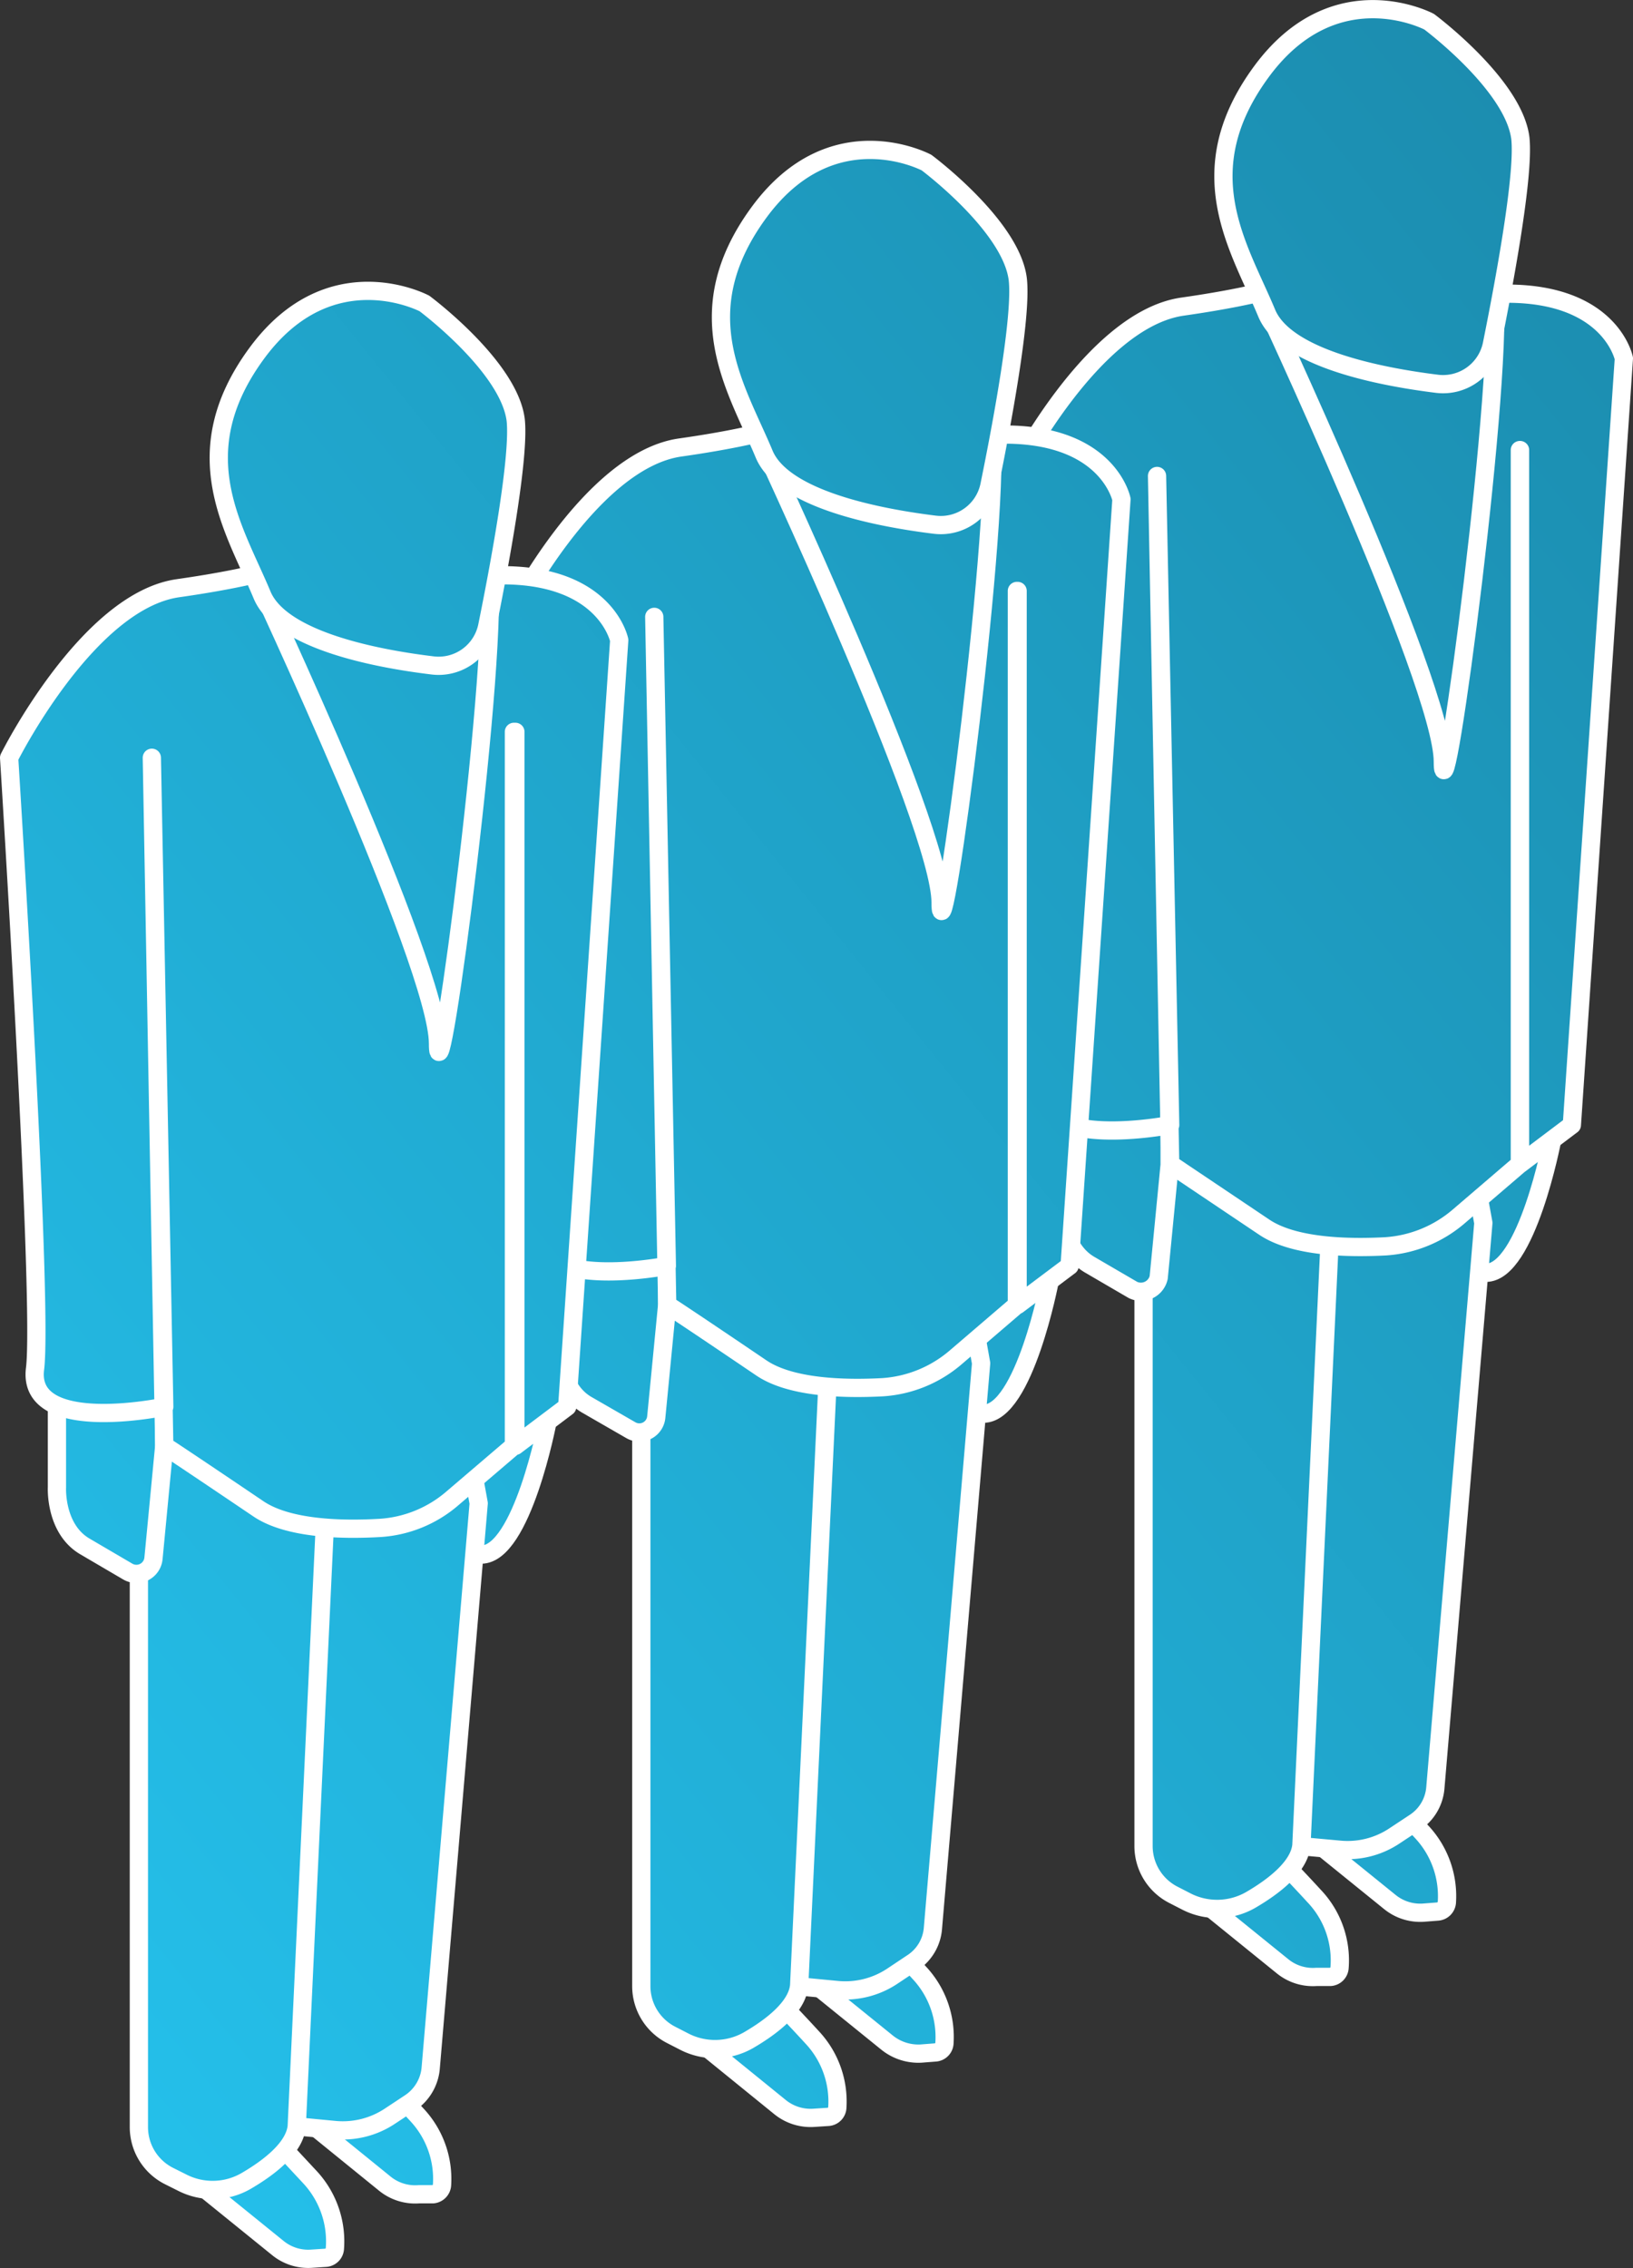
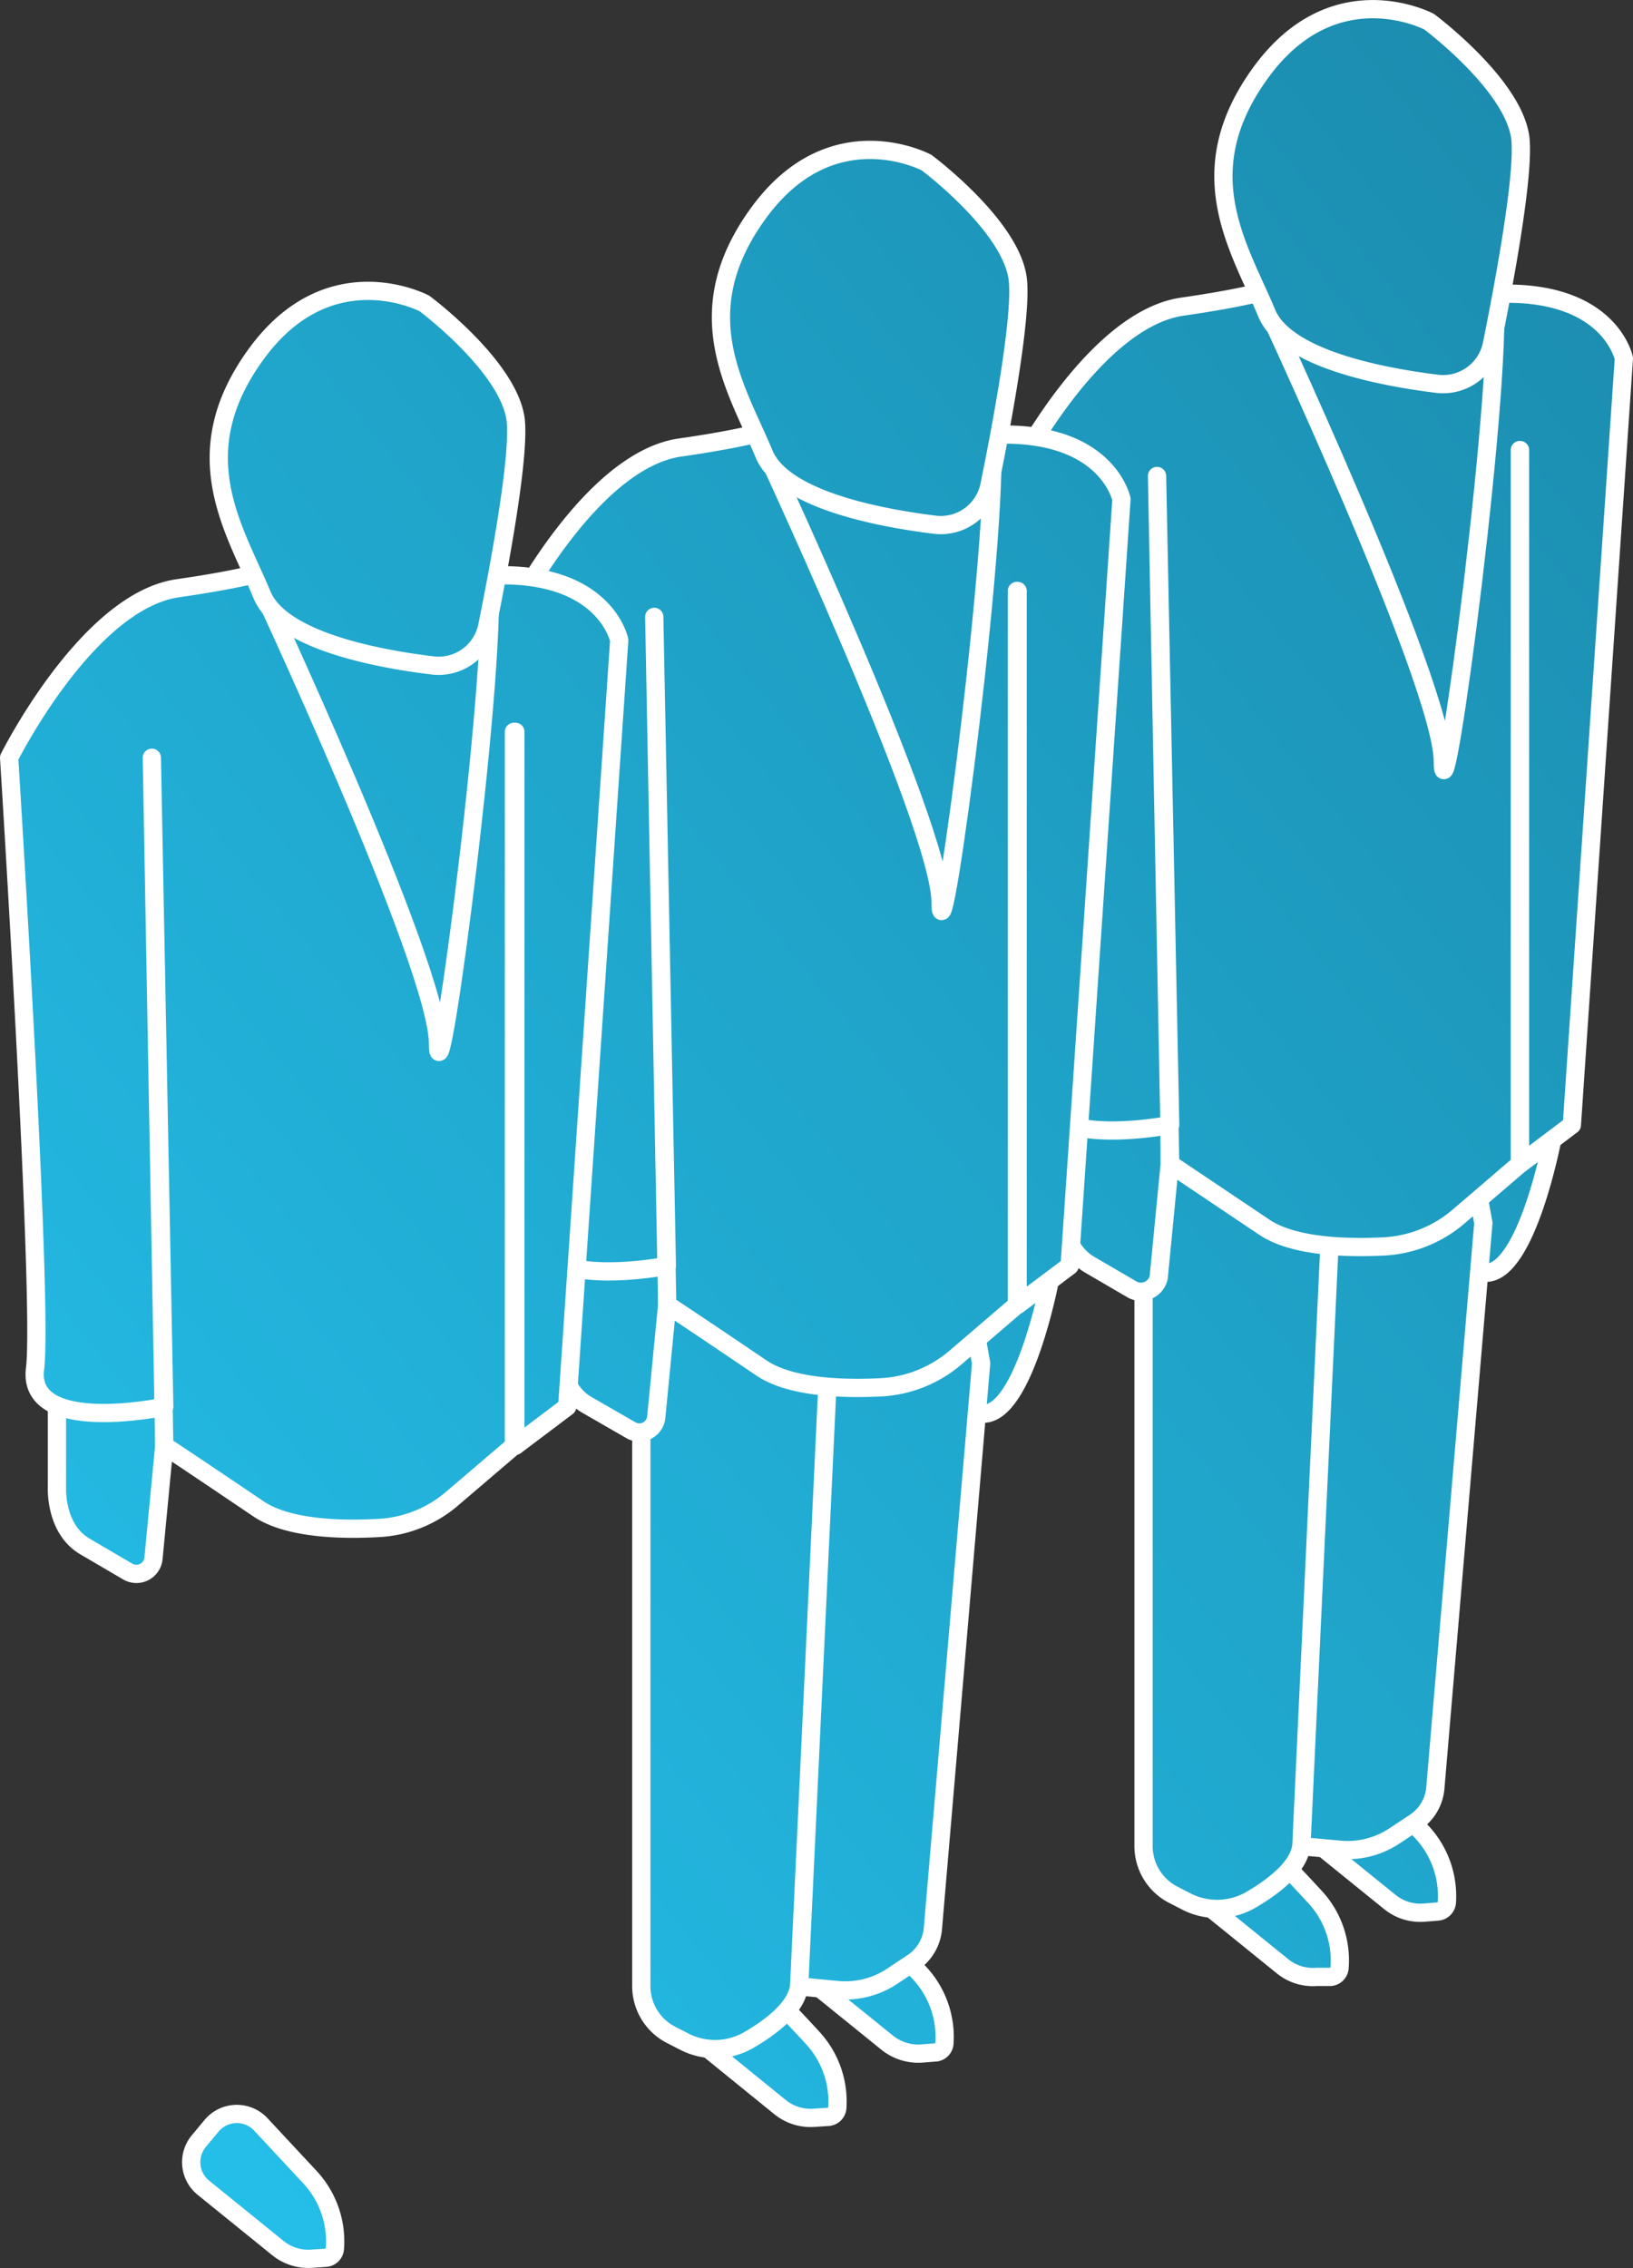
<svg xmlns="http://www.w3.org/2000/svg" xmlns:xlink="http://www.w3.org/1999/xlink" viewBox="0 0 89.48 124.27">
  <rect x="0" y="0" width="89.48" height="124.27" fill="#333333" stroke="none" />
  <defs>
    <style>.cls-1,.cls-10,.cls-11,.cls-12,.cls-13,.cls-14,.cls-15,.cls-16,.cls-17,.cls-18,.cls-19,.cls-2,.cls-20,.cls-21,.cls-22,.cls-23,.cls-24,.cls-3,.cls-4,.cls-5,.cls-6,.cls-7,.cls-8,.cls-9{stroke:#fff;stroke-linecap:round;stroke-linejoin:round;}.cls-1{fill:url(#linear-gradient);}.cls-2{fill:url(#linear-gradient-2);}.cls-3{fill:url(#linear-gradient-3);}.cls-4{fill:url(#linear-gradient-4);}.cls-5{fill:url(#linear-gradient-5);}.cls-6{fill:url(#linear-gradient-6);}.cls-7{fill:url(#linear-gradient-7);}.cls-8{fill:url(#linear-gradient-8);}.cls-9{fill:url(#linear-gradient-9);}.cls-10{fill:url(#linear-gradient-10);}.cls-11{fill:url(#linear-gradient-11);}.cls-12{fill:url(#linear-gradient-12);}.cls-13{fill:url(#linear-gradient-13);}.cls-14{fill:url(#linear-gradient-14);}.cls-15{fill:url(#linear-gradient-15);}.cls-16{fill:url(#linear-gradient-16);}.cls-17{fill:url(#linear-gradient-17);}.cls-18{fill:url(#linear-gradient-18);}.cls-19{fill:url(#linear-gradient-19);}.cls-20{fill:url(#linear-gradient-20);}.cls-21{fill:url(#linear-gradient-21);}.cls-22{fill:url(#linear-gradient-22);}.cls-23{fill:url(#linear-gradient-23);}.cls-24{fill:url(#linear-gradient-24);}</style>
    <linearGradient id="linear-gradient" x1="4.09" y1="127.37" x2="129.11" y2="26.5" gradientUnits="userSpaceOnUse">
      <stop offset="0" stop-color="#25c3ee" />
      <stop offset="1" stop-color="#1a84a5" />
    </linearGradient>
    <linearGradient id="linear-gradient-2" x1="18.91" y1="145.73" x2="143.92" y2="44.86" xlink:href="#linear-gradient" />
    <linearGradient id="linear-gradient-3" x1="19.5" y1="146.46" x2="144.51" y2="45.6" xlink:href="#linear-gradient" />
    <linearGradient id="linear-gradient-4" x1="7.99" y1="132.2" x2="133.01" y2="31.34" xlink:href="#linear-gradient" />
    <linearGradient id="linear-gradient-5" x1="-3.57" y1="117.87" x2="121.45" y2="17" xlink:href="#linear-gradient" />
    <linearGradient id="linear-gradient-6" x1="-11.1" y1="108.53" x2="113.91" y2="7.67" xlink:href="#linear-gradient" />
    <linearGradient id="linear-gradient-7" x1="-16.31" y1="102.08" x2="108.71" y2="1.22" xlink:href="#linear-gradient" />
    <linearGradient id="linear-gradient-8" x1="-24.37" y1="92.1" x2="100.65" y2="-8.77" xlink:href="#linear-gradient" />
    <linearGradient id="linear-gradient-9" x1="-2.99" y1="118.59" x2="122.03" y2="17.72" xlink:href="#linear-gradient" />
    <linearGradient id="linear-gradient-10" x1="11.83" y1="136.95" x2="136.84" y2="36.09" xlink:href="#linear-gradient" />
    <linearGradient id="linear-gradient-11" x1="12.42" y1="137.68" x2="137.43" y2="36.82" xlink:href="#linear-gradient" />
    <linearGradient id="linear-gradient-12" x1="0.91" y1="123.43" x2="125.93" y2="22.56" xlink:href="#linear-gradient" />
    <linearGradient id="linear-gradient-13" x1="-10.65" y1="109.1" x2="114.37" y2="8.23" xlink:href="#linear-gradient" />
    <linearGradient id="linear-gradient-14" x1="-18.19" y1="99.76" x2="106.83" y2="-1.11" xlink:href="#linear-gradient" />
    <linearGradient id="linear-gradient-15" x1="-23.39" y1="93.31" x2="101.63" y2="-7.56" xlink:href="#linear-gradient" />
    <linearGradient id="linear-gradient-16" x1="-31.45" y1="83.32" x2="93.57" y2="-17.55" xlink:href="#linear-gradient" />
    <linearGradient id="linear-gradient-17" x1="-10.07" y1="109.81" x2="114.95" y2="8.95" xlink:href="#linear-gradient" />
    <linearGradient id="linear-gradient-18" x1="4.74" y1="128.17" x2="129.75" y2="27.32" xlink:href="#linear-gradient" />
    <linearGradient id="linear-gradient-19" x1="5.34" y1="128.91" x2="130.35" y2="28.05" xlink:href="#linear-gradient" />
    <linearGradient id="linear-gradient-20" x1="-6.17" y1="114.65" x2="118.85" y2="13.78" xlink:href="#linear-gradient" />
    <linearGradient id="linear-gradient-21" x1="-17.73" y1="100.32" x2="107.29" y2="-0.55" xlink:href="#linear-gradient" />
    <linearGradient id="linear-gradient-22" x1="-25.27" y1="90.98" x2="99.75" y2="-9.89" xlink:href="#linear-gradient" />
    <linearGradient id="linear-gradient-23" x1="-30.47" y1="84.53" x2="94.55" y2="-16.34" xlink:href="#linear-gradient" />
    <linearGradient id="linear-gradient-24" x1="-38.53" y1="74.54" x2="86.49" y2="-26.32" xlink:href="#linear-gradient" />
  </defs>
  <g id="Layer_2" data-name="Layer 2">
    <g id="Layer_3" data-name="Layer 3">
      <path class="cls-1" d="M85.05,62.46s-1.39,7.28-3.63,7.28S80.09,61,80.09,61Z" />
      <path class="cls-2" d="M66.18,104.42l4.1,3.32a2.63,2.63,0,0,0,1.85.58l.77,0a.54.54,0,0,0,.5-.49v0A5.11,5.11,0,0,0,72,103.88c-.83-.91-1.89-2-2.7-2.91a1.8,1.8,0,0,0-2.7.07l-.68.82A1.8,1.8,0,0,0,66.18,104.42Z" />
      <path class="cls-3" d="M72.06,100.9l4.09,3.31a2.64,2.64,0,0,0,1.85.59l.77-.06a.55.55,0,0,0,.51-.49v0a5.15,5.15,0,0,0-1.38-3.88l-2.7-2.91a1.81,1.81,0,0,0-2.71.08l-.68.81A1.81,1.81,0,0,0,72.06,100.9Z" />
      <path class="cls-4" d="M62.66,65v36.15a3,3,0,0,0,1.65,2.68l.72.37a3.69,3.69,0,0,0,3.49-.09c1.24-.72,2.67-1.8,2.79-3l1.54-32.95-1.54,33,2.09.19a4.62,4.62,0,0,0,3-.75l1.12-.74a2.51,2.51,0,0,0,1.13-1.9l2.63-30.95-.67-3.68-15.13-1.1Z" />
      <path class="cls-5" d="M58.17,61.51v4.55s-.11,2.29,1.56,3.25l2.35,1.37A1,1,0,0,0,63.49,70l.6-6.17V61.64l-2.21-1.16H59.47Z" />
      <path class="cls-6" d="M83.29,24.66V63.78l2.84-2.14,2.85-42s-.71-3.55-6.4-3.55a103.89,103.89,0,0,1-11.38-.72s-1.43.72-6.4,1.43-9.25,9.24-9.25,9.24S57.43,55.89,57,59.51s7.12,2.13,7.12,2.13l-.72-35.56.72,37.7s0,0,5.14,3.45c1.62,1.1,4.56,1.17,6.66,1.06a6.83,6.83,0,0,0,4-1.63l3.36-2.88V24.66" />
      <path class="cls-7" d="M69.06,16.13s10,21.33,10,25.6,3.49-21.93,2.78-26.2" />
      <path class="cls-8" d="M81.75,18.86a2.73,2.73,0,0,1-3,2.17c-3.16-.39-8.31-1.4-9.34-3.87-1.5-3.61-4.33-7.72-.3-13.22s9.2-2.75,9.2-2.75,4.65,3.46,5,6.4C83.52,9.65,82.42,15.53,81.75,18.86Z" />
      <path class="cls-9" d="M57.52,70.18s-1.39,7.28-3.63,7.28-1.33-8.79-1.33-8.79Z" />
      <path class="cls-10" d="M38.66,112.14l4.09,3.32a2.66,2.66,0,0,0,1.86.58l.77-.05a.54.54,0,0,0,.5-.49v0a5.14,5.14,0,0,0-1.38-3.87c-.83-.91-1.89-2-2.7-2.92a1.82,1.82,0,0,0-2.71.08l-.68.82A1.8,1.8,0,0,0,38.66,112.14Z" />
      <path class="cls-11" d="M44.53,108.62l4.09,3.31a2.73,2.73,0,0,0,1.86.59l.77-.06a.54.54,0,0,0,.5-.49v0a5.15,5.15,0,0,0-1.38-3.88c-.83-.91-1.89-2-2.7-2.91a1.8,1.8,0,0,0-2.7.07l-.69.82A1.82,1.82,0,0,0,44.53,108.62Z" />
      <path class="cls-12" d="M35.14,72.68v36.15a3,3,0,0,0,1.66,2.68l.72.37a3.69,3.69,0,0,0,3.49-.09c1.24-.72,2.67-1.8,2.78-3l1.55-32.95-1.55,33,2.09.2a4.65,4.65,0,0,0,3-.75l1.11-.74a2.49,2.49,0,0,0,1.13-1.9l2.64-30.95L53.1,71,38,69.85Z" />
      <path class="cls-13" d="M30.65,69.23v4.55S30.53,76.07,32.2,77l2.36,1.36a.93.93,0,0,0,1.4-.72l.6-6.17V69.36L34.35,68.2H31.94Z" />
      <path class="cls-14" d="M55.76,32.38V71.5l2.85-2.14,2.84-42s-.71-3.55-6.4-3.55a103.89,103.89,0,0,1-11.38-.72s-1.42.72-6.4,1.43S28,33.8,28,33.8s1.89,29.81,1.43,33.43,7.11,2.13,7.11,2.13L35.85,33.8l.71,37.7s.06,0,5.14,3.44c1.62,1.11,4.57,1.18,6.66,1.07a6.83,6.83,0,0,0,4-1.63l3.36-2.88V32.38" />
      <path class="cls-15" d="M41.54,23.85s10,21.33,10,25.6S55,27.51,54.28,23.25" />
      <path class="cls-16" d="M54.22,26.58a2.72,2.72,0,0,1-3,2.17c-3.16-.39-8.32-1.4-9.35-3.87-1.5-3.61-4.32-7.72-.29-13.23s9.19-2.74,9.19-2.74,4.65,3.46,5,6.4C56,17.37,54.9,23.25,54.22,26.58Z" />
-       <path class="cls-17" d="M30,77.9s-1.39,7.28-3.63,7.28S25,76.39,25,76.39Z" />
      <path class="cls-18" d="M11.13,119.86l4.1,3.32a2.63,2.63,0,0,0,1.85.58l.77-.05a.54.54,0,0,0,.5-.5v0A5.17,5.17,0,0,0,17,119.31l-2.71-2.91a1.8,1.8,0,0,0-2.7.08l-.68.82A1.8,1.8,0,0,0,11.13,119.86Z" />
-       <path class="cls-19" d="M17,116.33l4.09,3.32a2.64,2.64,0,0,0,1.86.58l.77,0a.55.55,0,0,0,.5-.49v0a5.14,5.14,0,0,0-1.38-3.87c-.84-.91-1.89-2.05-2.7-2.91a1.81,1.81,0,0,0-2.71.07l-.68.82A1.79,1.79,0,0,0,17,116.33Z" />
-       <path class="cls-20" d="M7.61,80.4v36.15a3,3,0,0,0,1.65,2.68l.72.36a3.66,3.66,0,0,0,3.49-.08c1.24-.72,2.67-1.8,2.79-3l1.54-32.95-1.54,32.95,2.09.2a4.66,4.66,0,0,0,3-.75l1.12-.74a2.55,2.55,0,0,0,1.13-1.9l2.63-30.95-.67-3.68-15.13-1.1Z" />
      <path class="cls-21" d="M3.12,77V81.5S3,83.79,4.68,84.75L7,86.11a.94.94,0,0,0,1.41-.72L9,79.22V77.08L6.83,75.92H4.42Z" />
      <path class="cls-22" d="M28.24,40.1V79.22l2.84-2.14,2.85-42s-.71-3.56-6.4-3.56a105.33,105.33,0,0,1-11.38-.71s-1.43.71-6.4,1.42S.5,41.52.5,41.52,2.38,71.33,1.92,75,9,77.08,9,77.08L8.32,41.52,9,79.22s.05,0,5.14,3.44c1.62,1.11,4.56,1.18,6.66,1.06a6.71,6.71,0,0,0,4-1.63l3.36-2.87V40.1" />
      <path class="cls-23" d="M14,31.56S24,52.9,24,57.17,27.46,35.23,26.75,31" />
      <path class="cls-24" d="M26.7,34.3a2.72,2.72,0,0,1-3,2.16c-3.15-.38-8.31-1.39-9.34-3.86-1.5-3.61-4.33-7.73-.3-13.23s9.2-2.74,9.2-2.74,4.65,3.46,5,6.4C28.47,25.09,27.37,31,26.7,34.3Z" />
    </g>
  </g>
</svg>